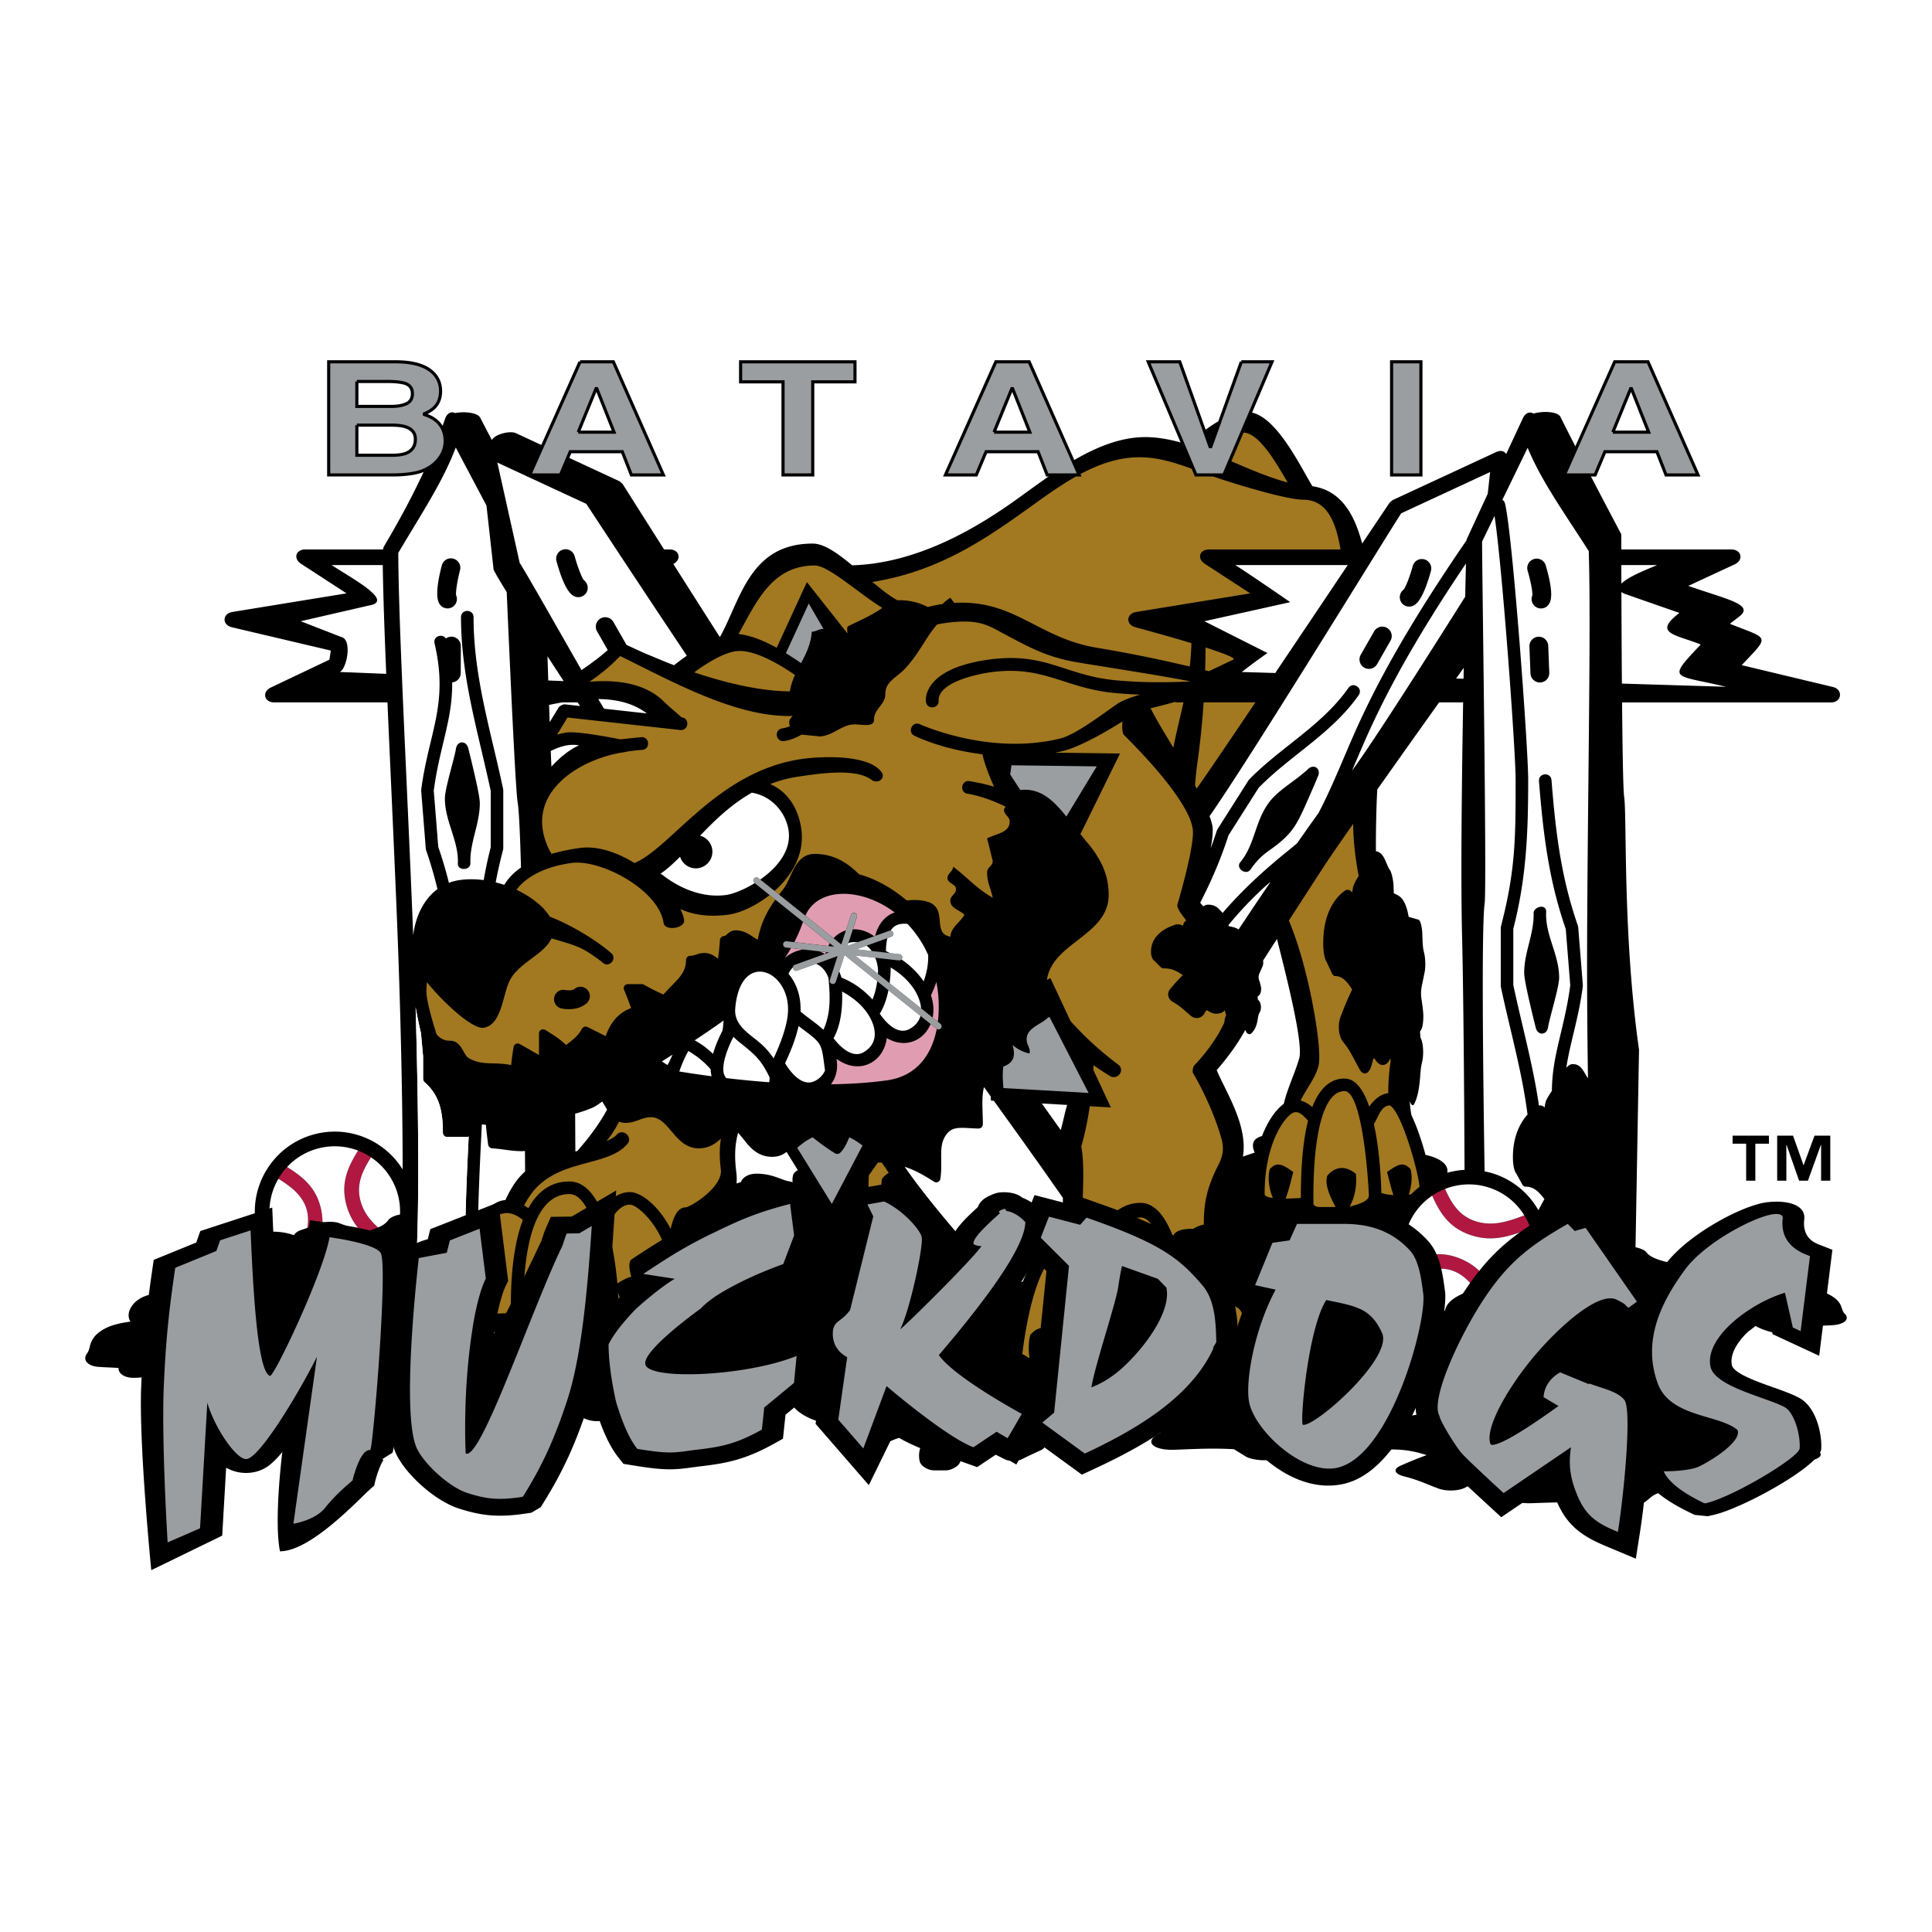
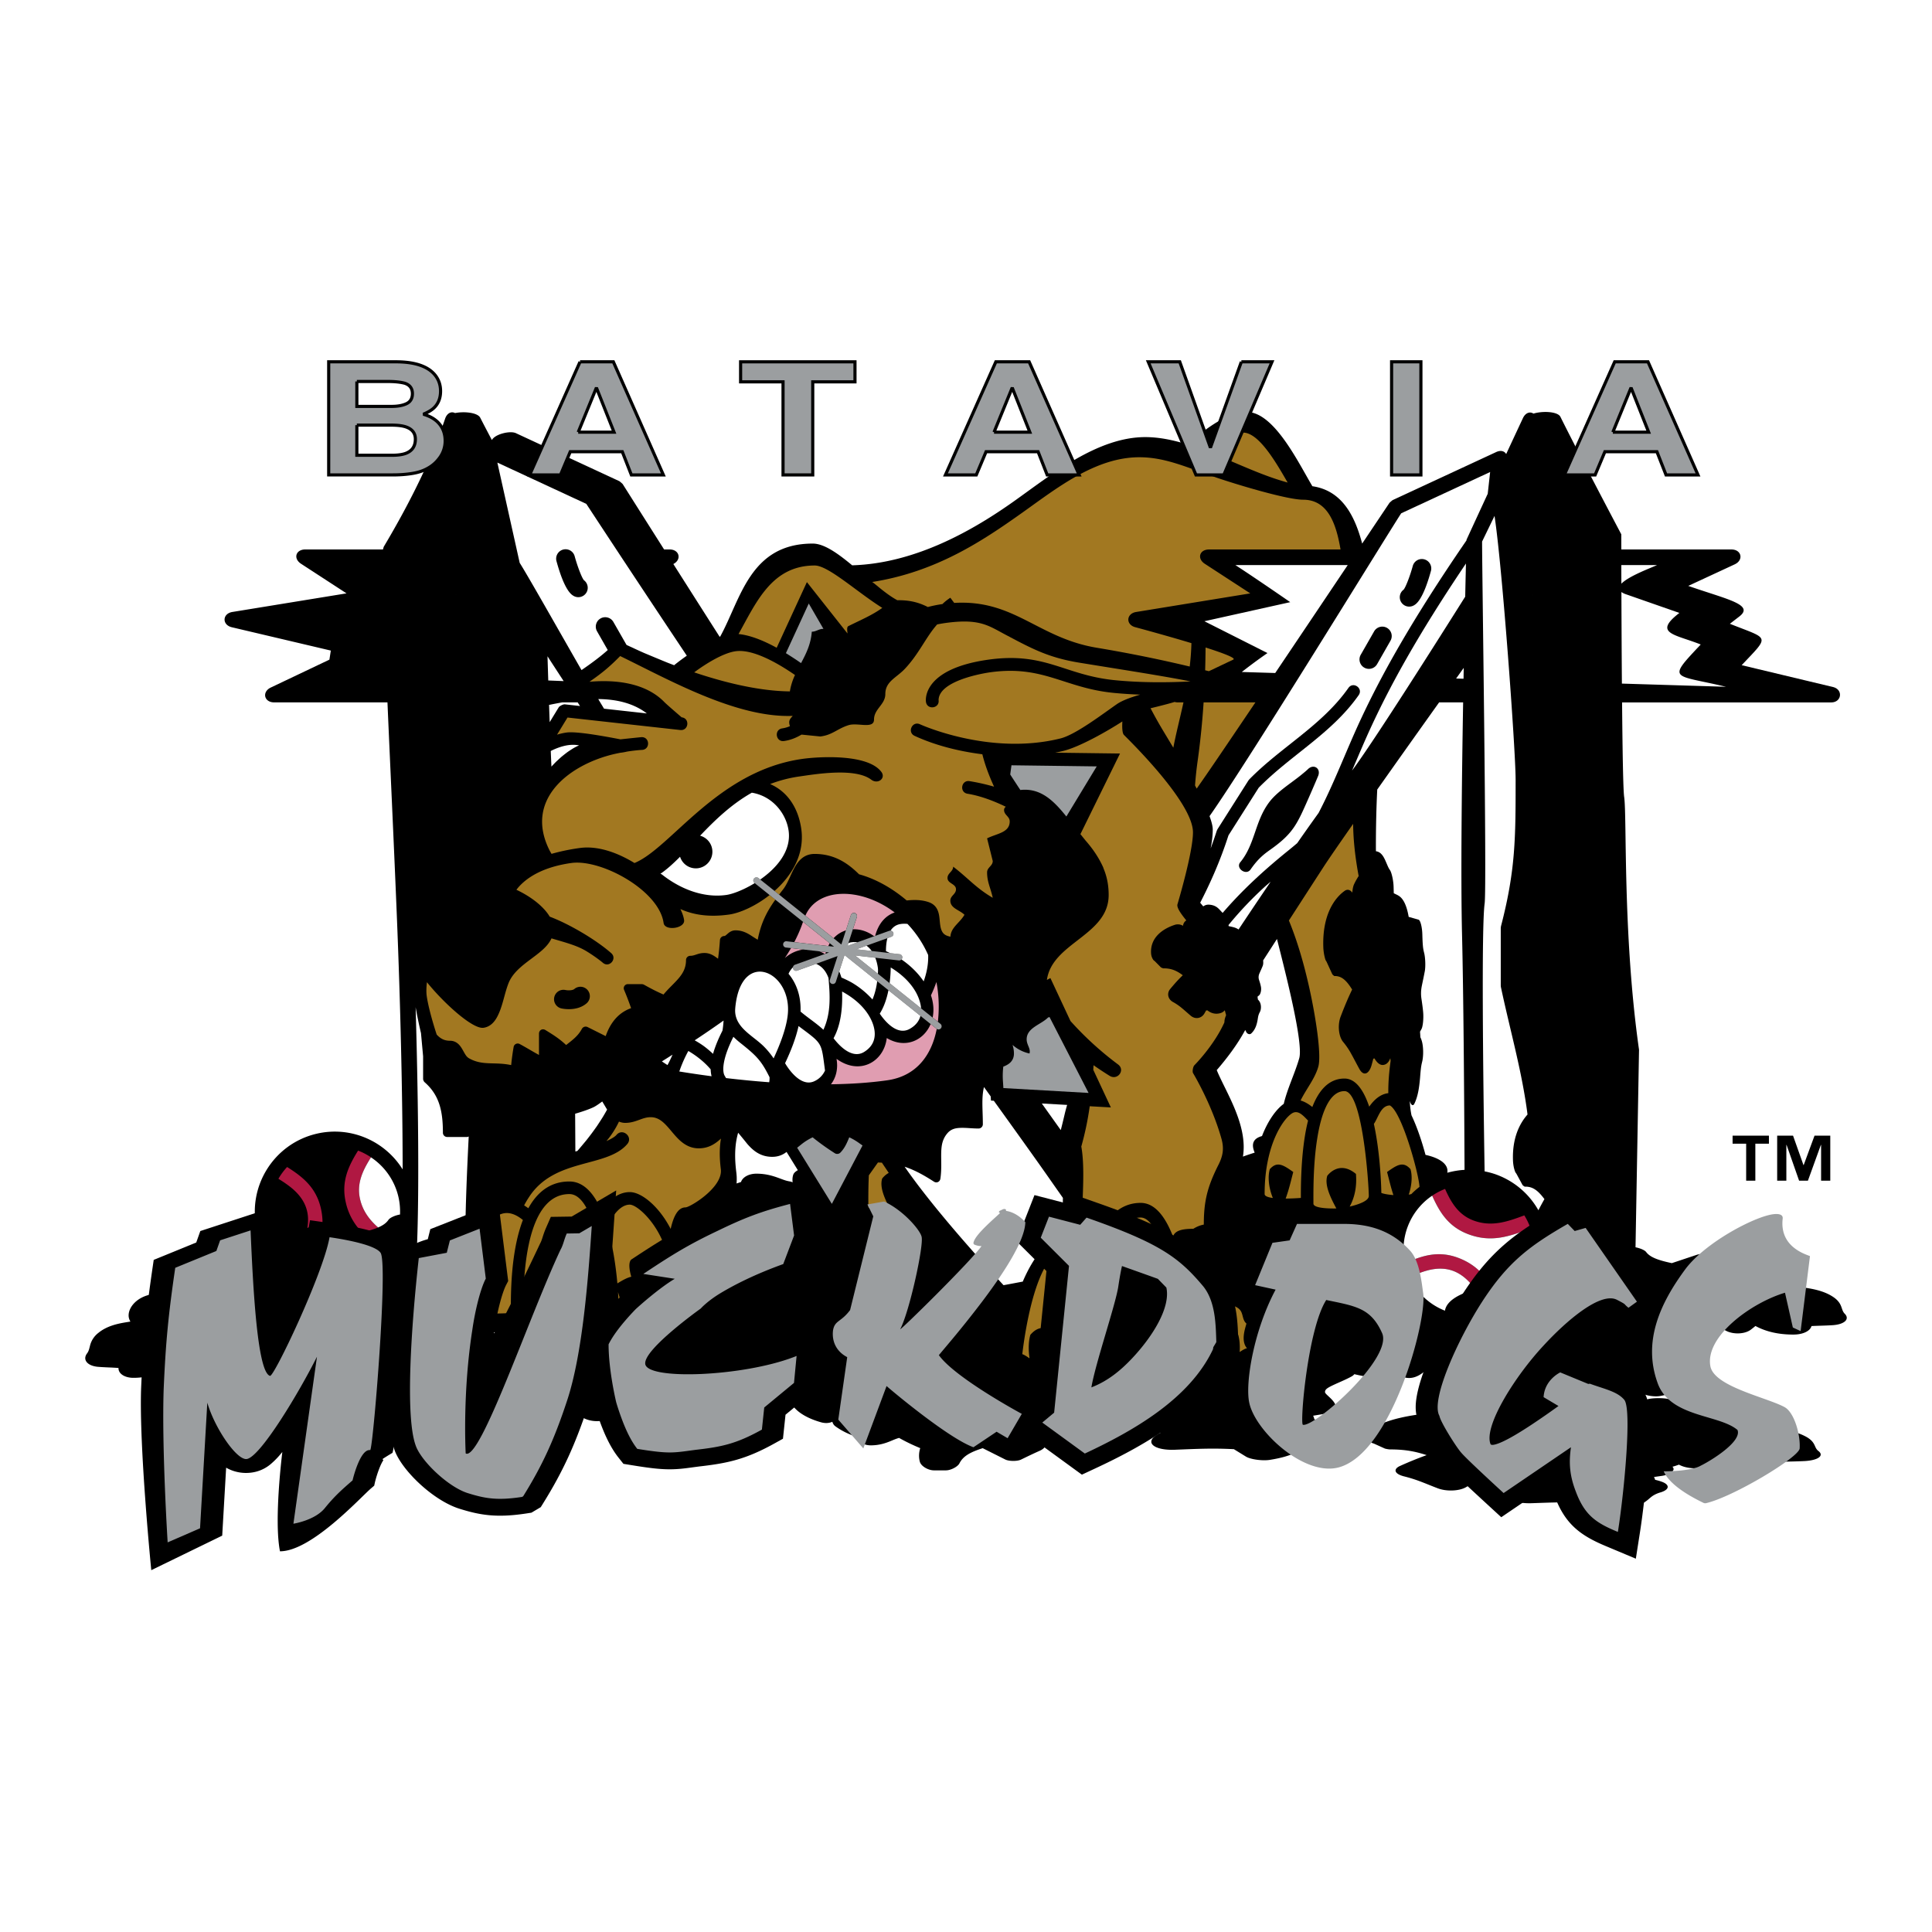
<svg xmlns="http://www.w3.org/2000/svg" width="2500" height="2500" viewBox="0 0 192.756 192.756">
  <path fill-rule="evenodd" clip-rule="evenodd" fill="#fff" d="M0 0h192.756v192.756H0V0z" />
  <path d="M181.418 144.762c.619.475-.035.943-1.408 1.01-.92.045-1.686.045-2.412.076-.148.43-.957.746-2.082.746-1.793 0-3.109-.281-4.121-.666l-.227-.088c-.158.104-.332.207-.518.316-.668.396-1.957.449-2.826.115-.127-.047-.229-.1-.322-.143a6.203 6.203 0 0 1-.635.207l.068.102c.189.312-.352.699-1.139.812l-.779.111c.053.096.09.186.111.279.18.043.449.111.709.209.789.303.719.777-.156 1.045a2.931 2.931 0 0 0-.734.314c-.227.145-.365.285-.525.416-.504.416-1.25.859-3.217 1.131-.656.09-1.707-.035-2.109-.252l-1.064-.57c-1.885-.084-3.129-.029-5.207.043-1.697.061-2.598-.479-1.752-1.045a3.19 3.19 0 0 1 .484-.254c-.043-.096-.123-.158-.203-.238a.89.89 0 0 1-.154-.201l-.385.072c-.504.086-1.104.152-1.812.152a6.155 6.155 0 0 1-2.072-.334l-.264.01-.389.232c-.666.4-1.957.455-2.834.119-.645-.246-1.154-.463-1.703-.67a14.658 14.658 0 0 0-1.676-.525c-.936-.24-1.105-.713-.375-1.039a37.01 37.01 0 0 1 2.646-1.076c-1.191-.389-2.203-.57-3.695-.57a2.72 2.72 0 0 1-.465-.082l-1.104-.5a.813.813 0 0 1-.266-.113.805.805 0 0 1-.141-.123.537.537 0 0 1-.158-.35c0-1.264 2.623-1.963 4.83-2.289.613-.09 1.207-.066 1.66.043.07-.137.223-.266.445-.352 1.064-.408 2.07-.633 3.18-.834a.732.732 0 0 1 .152-.18c.285-.24.941-.477 1.922-.477 1.279 0 2.227.184 2.896.326.281.061.559.123.854.182.242.047.447.078.656.098.148.014.295.041.434.074-.086-.359.092-.615.092-.615.176-.27 1.049-.531 1.773-.531h1.523c.611 0 1.492.234 1.709.453.455.459 1.336.715 2.953.979l2.857-.729c.467-.121 1.521-.125 1.996-.01.816.199 1.484.371 2.377.57.443.098.734.254.855.424.662-.168 1.479-.287 2.49-.287 2.535 0 3.961.912 3.961 1.637 0 .176-.094.33-.229.461l.613.057c1.057.105 2.42.275 3.486.799.758.361.945.725 1.064.98.087.183.149.381.362.543z" fill-rule="evenodd" clip-rule="evenodd" />
  <path d="M184.049 131.072c-.186-.188-.24-.41-.312-.615-.102-.293-.266-.705-.924-1.115-.928-.594-2.115-.787-3.033-.908l-.535-.064a.843.843 0 0 0 .199-.523c0-.824-1.238-1.859-3.445-1.859-.881 0-1.59.135-2.166.324-.105-.193-.357-.367-.744-.48-.775-.227-1.357-.422-2.068-.648-.412-.131-1.328-.125-1.736.01l-2.486.83c-1.406-.299-2.172-.59-2.566-1.113-.141-.186-.607-.381-1.057-.469l.35-19.709c-1.641-11.532-1.193-23.275-1.484-25.233-.1-.665-.166-4.705-.207-9.421h20.861c1.061 0 1.211-1.289.182-1.535l-9.111-2.179c2.857-3.029 2.768-2.551-1.178-4.13l.941-.725c1.551-1.194-1.266-1.718-5.092-3.055l4.633-2.15c.918-.425.686-1.484-.326-1.484h-10.986l-.002-1.512s-4.139-7.823-6.074-11.722c-.262-.528-1.734-.607-2.691-.323-.35-.229-.795-.087-1.049.453-.471 1.006-1.059 2.263-1.672 3.585-.176-.307-.549-.408-.996-.201l-10.328 4.793c-.029.014-.305.25-.322.279 0 0-1.08 1.614-2.721 4.06-.711-2.67-1.953-5.285-4.967-5.722-1.395-2.335-3.814-7.41-6.555-7.41-1.459 0-3.111 1.031-4.281 1.905-.668.498-1.234.991-1.619 1.341-1.422-.442-2.836-.737-4.217-.737-4.779 0-9.371 3.751-13.066 6.375-3.998 2.841-9.796 6.226-16.176 6.417-1.427-1.184-2.796-2.169-3.936-2.169-6.279 0-7.182 5.564-9.229 9.272a1.13 1.13 0 0 1-.062.022 3488.167 3488.167 0 0 1-4.616-7.254c.852-.441.614-1.454-.375-1.454h-.548c-2.399-3.783-4.135-6.53-4.135-6.53a3.57 3.57 0 0 0-.323-.279l-10.327-4.793c-.587-.273-2.097.097-2.396.688-.432-.817-.83-1.58-1.166-2.234-.257-.5-1.562-.647-2.509-.46-.375-.192-.803-.002-.994.567-1.289 3.818-3.322 8.072-6.117 12.766a3.32 3.32 0 0 0-.08.275h-7.747c-.961 0-1.23.907-.424 1.431l4.533 2.95-11.387 1.856c-1.01.165-1.049 1.292-.053 1.526l9.874 2.326-.14.905-5.846 2.781c-.911.434-.675 1.482.333 1.482h11.304c.285 6.593.648 14.2.947 21.583.325 7.979.567 17.5.568 25.012-1.753-2.818-5.152-4.352-8.563-3.564-4.295.994-6.973 5.285-5.981 9.584.031.135.074.262.111.393-1.241.363-1.919 1.16-1.919 1.832 0 .221.081.412.196.574l-.525.072c-.903.131-2.067.342-2.979.992-.645.449-.807.898-.907 1.219-.07.225-.123.469-.306.674a.891.891 0 0 0-.124.182c-.197.08-.4.162-.624.246-.347.133-.576.338-.669.564-.518-.223-1.157-.379-1.949-.379-1.984 0-3.101 1.213-3.101 2.18 0 .234.075.439.179.613l-.479.078c-.828.139-1.895.367-2.73 1.062a2.298 2.298 0 0 0-.832 1.311c-.065.24-.113.502-.28.721-.485.633.027 1.258 1.102 1.344.72.059 1.319.059 2.031.115-.025.561.607.982 1.486.982 1.403 0 2.433-.377 3.226-.887l.177-.119c.125.139.259.277.405.424.523.527 1.533.598 2.212.152.1-.062.178-.133.25-.189.134.086.325.201.568.307.941.41 1.976.131 2.198-.594.127-.416.218-.688.367-.895a.688.688 0 0 1 .43-.289c.508-.133.952-.615.891-.971l-.062-.363h1.055c.208 1.018 1.426 1.482 2.382 1.711.464.113.99.201 1.52.291.417.072.848.148 1.232.258 1.91.521 2.97.924 4.943 1.285.857.158 1.678-.191 1.805-.768.076-.35.154-.609.27-.896.465-.029.954-.156 1.189-.34l.909-.711c1.608-.104 2.672-.035 4.447.057 1.45.072 2.22-.596 1.498-1.301-.014-.012-.029-.021-.041-.033-.079.029-.151.057-.214.076a.67.67 0 0 1-.232.039c-.016.004-.016.006-.024.01.019-.014.037-.033.021-.07l-.812-1.566c-.493-.949-1.988-1.156-2.634-2.453-.048-.1-.093-.182-.14-.27.758-3.299.679-16.51.323-28.871.131.75.309 1.635.534 2.586l.212 2.312v2.26c0 .1.07.254.145.32 1.484 1.291 1.83 2.902 1.83 5.047 0 .23.191.422.423.422h1.974c.058 0 .119-.02.178-.049-.196 3.922-.356 7.895-.333 10.625-.697 1.688-1.186 3.84-1.186 6.424 0 1.055 1.021 1.508 2.063 1.707.045.074.094.146.143.219-.39.24-.751.451-1.091.641.201.02.403.041.629.041.841 0 1.431-.242 1.771-.412l.225.01.331.289c.568.498 1.673.566 2.422.148.31-.172.582-.332.846-.486a5.5 5.5 0 0 0 .532.137c-1.444.475-2.876 1.32-2.876 2.691a.958.958 0 0 0 .223.601.525.525 0 0 0 .198.141l.823.633c.038.031.287.105.346.105 1.113 0 1.865.23 2.754.725-.679.416-1.264.824-1.971 1.361-.546.414-.418 1.016.279 1.316.508.223.882.434 1.248.668.409.262.79.537 1.27.85.653.426 1.618.357 2.114-.15l.289-.295.197-.012c.294.176.811.422 1.545.422.528 0 .976-.084 1.35-.191l.286-.094c.03.094.071.18.116.256.06.102.119.182.151.303-.097.07-.238.182-.361.322-.63.719.041 1.4 1.307 1.324 1.548-.09 2.477-.16 3.881-.055l.792.725c.302.273 1.084.434 1.573.318 1.468-.346 2.023-.904 2.399-1.434.119-.166.223-.346.39-.525.119-.129.276-.262.548-.4.652-.338.706-.941.117-1.324a2.923 2.923 0 0 0-.529-.266 1.986 1.986 0 0 0-.083-.354l.581-.143c.587-.143.991-.633.85-1.031l-.051-.127c.2-.092.357-.188.473-.262.069.055.146.119.239.18.648.424 1.61.357 2.108-.145.14-.141.267-.271.385-.402l.168.113c.634.408 1.441.711 2.47.803.263 1.365 1.852 2.148 3.21 2.527.414.115.813.086 1.119-.055.047.176.148.34.3.449.717.521 1.393.809 2.141 1.066.025.078.059.158.104.229.192.309.633.609 1.293.609.861 0 1.499-.232 1.952-.416.187-.076.374-.158.573-.232.105-.037.202-.068.295-.094.705.398 1.367.711 2.111 1.021-.251.771-.027 1.396-.027 1.396.138.416.825.82 1.396.82h1.198c.479 0 1.174-.361 1.344-.699.358-.709 1.049-1.107 2.322-1.514l2.248 1.129c.367.184 1.195.191 1.568.012.643-.309 1.17-.572 1.871-.881.348-.152.578-.391.672-.654.521.262 1.162.441 1.959.441 1.539 0 2.551-.836 2.936-1.732.188-.066.363-.145.508-.244l.438-.301.297-.012a6.234 6.234 0 0 0 2.346.432c.801 0 1.482-.086 2.049-.197l.438-.094c.043.094.104.182.174.262.092.104.182.186.229.309a3.387 3.387 0 0 0-.547.33c-.957.736.062 1.434 1.982 1.357 2.35-.094 3.758-.166 5.891-.057l1.203.74c.457.281 1.646.443 2.387.326 2.227-.354 3.07-.926 3.641-1.467.182-.172.34-.354.592-.539.182-.131.42-.266.832-.41.99-.346 1.07-.963.178-1.355a5.536 5.536 0 0 0-.803-.271 1.506 1.506 0 0 0-.125-.363l.881-.145c.891-.146 1.504-.648 1.289-1.057-.162-.311-.471-.578-.756-.848-.193-.182-.227-.252-.227-.311 0-.211.143-.352.545-.559.611-.316 1.406-.611 2.105-.996a.904.904 0 0 0 .277-.229c1.477.361 3.066.543 4.197-.062 1.09.75 2.033.492 2.945-.34.963.562 4.4 1.576 5.076.227l.951.631c.398.262 1.432.414 2.076.305 2.002-.342 2.713-.893 3.219-1.422.012.004.023.01.037.014.342.115.811.217 1.396.217.615 0 1.139-.074 1.576-.172l.334-.082c.035.082.08.16.135.229.07.09.139.162.176.27a2.578 2.578 0 0 0-.42.291c-.736.643.047 1.254 1.523 1.188 1.807-.082 2.891-.145 4.529-.051l.926.648c.352.246 1.266.389 1.834.287 1.713-.311 2.361-.811 2.801-1.285.139-.148.26-.309.455-.473a2.29 2.29 0 0 1 .639-.357c.762-.303.824-.844.137-1.188a4.145 4.145 0 0 0-.617-.238 1.6 1.6 0 0 0-.096-.316l.678-.127c.684-.129 1.156-.568.99-.926-.125-.271-.361-.506-.58-.742-.148-.16-.176-.221-.176-.271 0-.125.059-.223.188-.328.395.041.838 0 1.268-.143.27-.09.48-.188.631-.262.08.049.17.107.279.162.756.379 1.879.318 2.459-.131.162-.125.312-.244.451-.359l.195.1c.881.436 2.027.756 3.586.756.977 0 1.682-.359 1.811-.848.633-.037 1.299-.037 2.098-.088 1.187-.072 1.755-.604 1.218-1.143zM54.624 65.476a561.1 561.1 0 0 0 1.612 2.477l-1.536-.062-.076-2.415zm.157 4.843c.027-.003.049.001.077-.005.399-.083.81-.162 1.226-.235l.018-.003h1.531l.236.363-1.514-.167c-.159-.018-.53.164-.613.301l-.901 1.477c-.021-.563-.042-1.141-.06-1.731zm1.81 4.736a19.61 19.61 0 0 0-.568.447c-.363.325-.537.492-.572.526-.31.319-.395.413-.435.458-.022-.483-.045-1.004-.066-1.561.556-.283 1.187-.503 1.74-.581a3.621 3.621 0 0 1 .536-.033c.167.002.341.017.531.047l.018.003h.003c-.007.003-.015.005-.022.009a5.774 5.774 0 0 0-.617.322c-.323.205-.468.305-.548.363zm3.561 36.377c-.247.395-.538.832-.591.914-.316.447-.515.717-.595.822-.256.336-.414.535-.48.619-.631.76-.848 1.008-.881 1.045-.067.02-.134.035-.201.053l-.022-3.768c.774-.225 1.41-.449 1.828-.648.222-.104.521-.312.875-.574.197.32.364.609.485.807l.001.002c-.133.245-.275.487-.419.728zm18.999 5.748s-.133.324-.068.779a1.474 1.474 0 0 0-.323-.094 3.172 3.172 0 0 1-.489-.125c-.22-.072-.426-.154-.635-.23-.501-.18-1.207-.412-2.161-.412-.73 0-1.219.299-1.431.604a.86.86 0 0 0-.114.229c-.151.045-.298.096-.444.145a5.228 5.228 0 0 0-.022-1.09c-.156-1.246-.21-2.635.18-3.971.062.068.379.451.924 1.127.589.674 1.312 1.275 2.478 1.275.603 0 1.059-.199 1.43-.488l1.125 1.82c-.219.12-.391.274-.45.431zm50.474-11.598c-.424 1.484-1.182 3.014-1.545 4.549-.74.537-1.555 1.625-2.17 3.213-.736.203-1.16.652-.73 1.654-.201.062-.646.205-1.172.395.514-3.16-1.752-6.506-2.613-8.629.939-1.084 2.037-2.502 2.842-4.002l.1.197c.107.211.355.285.496.152.416-.387.551-.879.635-1.33.043-.242.053-.49.221-.795.166-.299.152-.781-.029-1.066a.955.955 0 0 0-.16-.197 4.916 4.916 0 0 0-.039-.283l.156-.131c.156-.129.246-.529.189-.844-.043-.24-.111-.447-.176-.654a1.052 1.052 0 0 1-.057-.244.94.94 0 0 1 .076-.438c.092-.211.209-.459.336-.771.053-.143.061-.341.037-.533l1.381-2.143c.853 3.371 2.656 10.382 2.222 11.9zm14.771 11.424c.166-.9-.879-1.508-2.172-1.783-.354-1.309-.834-2.771-1.398-3.947-.16-.785-.172-1.445-.172-1.445.098.412.322.559.451.299.379-.76.5-1.725.576-2.609.023-.277.043-.57.078-.875.025-.215.061-.438.123-.684.152-.584.139-1.531-.025-2.092a2.452 2.452 0 0 0-.146-.385c-.008-.186-.02-.365-.035-.555l.143-.256c.143-.256.223-1.039.172-1.656-.039-.471-.102-.875-.16-1.285a4.14 4.14 0 0 1-.051-.477c-.008-.322.01-.537.068-.859.084-.416.191-.9.307-1.51.086-.498.051-1.362-.072-1.834-.113-.428-.146-.774-.176-1.812-.018-.748-.195-1.434-.383-1.487l-.979-.278c-.213-1.23-.557-1.743-.838-1.988-.197-.172-.424-.252-.65-.37l-.018-.66c-.018-.621-.201-1.443-.377-1.672a1.64 1.64 0 0 1-.168-.297c-.078-.165-.15-.345-.225-.515-.18-.413-.428-.963-.969-1.042h-.021c-.002-.119-.006-.233-.006-.355 0-2.074.045-4.041.135-5.804 1.932-2.735 4.115-5.81 6.174-8.697h2.395c-.141 8.253-.242 17.676-.109 23.168.145 6.019.215 15.688.25 23.472a8.158 8.158 0 0 0-1.722.29z" fill-rule="evenodd" clip-rule="evenodd" />
  <path d="M30.662 122.51c.926-.326 1.454-.514 1.515-.529 0-.453-.049-.928-.167-1.438-.479-2.078-1.823-3.143-3.366-4.111a6.525 6.525 0 0 0-.867 1.176c.472.291.933.598 1.354.949 1.473 1.236 1.767 2.584 1.531 3.953zM34.5 119.967a6.135 6.135 0 0 0 1.519 2.875l.217.08c.616-.146 1.101-.291 1.489-.457-.836-.74-1.521-1.607-1.8-2.826-.367-1.588.292-2.91 1.091-4.17a6.437 6.437 0 0 0-1.29-.674c-.964 1.547-1.705 3.094-1.226 5.172zM145.533 125.51c-2.027-.779-3.672-.23-5.363.529.104.48.256.945.461 1.391.539-.246 1.084-.477 1.648-.639 2.365-.686 3.807.34 4.916 1.844.385-.105.773-.195 1.148-.268.158-.031.312-.047.465-.055-.747-1.183-1.667-2.185-3.275-2.802zM146.449 123.121c2.375.912 4.193.201 6.262-.547a6.597 6.597 0 0 0-.629-1.316c-1.662.621-3.285 1.197-5.109.496-1.482-.568-2.207-1.805-2.797-3.135-.451.178-.885.4-1.287.674.732 1.633 1.597 3.074 3.56 3.828z" fill-rule="evenodd" clip-rule="evenodd" fill="#b01842" />
  <path d="M86.636 120.357c0 .457 1.521.5 2.29.482-.723-1.324-1.168-2.412-.912-3.254 0 0 .238-.334.656-.566-.089-.133-.316-.475-.683-1.02-.13-.006-.259-.014-.395-.016l-.908 1.281c-.064 1.398-.048 2.562-.048 3.093zM102.012 51.137c-3.979 2.825-8.586 5.92-14.996 6.928.279.155 1.368 1.206 2.514 1.821 1.127-.021 2.067.179 3.041.676.466-.121.947-.222 1.453-.293h.001c.223-.223.47-.419.79-.633l.387.517c6.026-.358 8.352 3.51 14.254 4.478a137.335 137.335 0 0 1 9.242 1.869c.09-.753.15-1.531.17-2.334-2.65-.8-5.568-1.582-5.568-1.582-.996-.234-.957-1.361.053-1.526l11.387-1.856-4.533-2.95c-.805-.524-.537-1.431.424-1.431h13.115c-.42-2.474-1.221-4.964-3.723-4.964-1.674 0-6.912-1.607-8.562-2.175-3.1-1.063-5.182-2.062-7.797-2.062-4.379-.001-8.268 3.114-11.652 5.517zM128.469 48.145c-1.076-1.858-2.838-4.983-4.436-4.983-1.205 0-2.773.834-3.973 1.729 2.492.934 4.98 2.163 7.324 2.924.401.13.761.239 1.085.33zM138.713 105.58l-.09.195c-.121.234-.303.43-.598.473-.412.059-.721-.354-.898-.654l-.111.035-.152.57c-.26.988-.822 1.205-1.234.461-.305-.551-.551-1.043-.814-1.512a7.335 7.335 0 0 0-.809-1.193c-.455-.541-.57-1.699-.25-2.533.41-1.07.75-1.875 1.145-2.695-.574-.928-1.057-1.363-1.76-1.348-.037.002-.201-.143-.229-.201l-.568-1.241a.847.847 0 0 1-.137-.282 4.92 4.92 0 0 1-.182-1.194c-.098-3.19 1.117-4.86 2.129-5.578.277-.197.551-.114.766.173.021-.333.082-.639.176-.838.152-.319.305-.584.457-.815-.32-1.716-.537-3.498-.551-5.205-1.389 1.982-2.463 3.542-2.971 4.323a6448.57 6448.57 0 0 0-3.438 5.316c.881 2.157 1.514 4.385 2.041 6.745.594 2.676 1.236 6.639.893 7.844-.344 1.207-1.221 2.246-1.768 3.373.422.119.82.363 1.17.648.586-1.51 1.553-2.84 3.209-2.84 1.133 0 1.92 1.184 2.469 2.805.465-.67 1.1-1.256 1.904-1.346-.012-1.086.082-2.148.232-3.223a7.134 7.134 0 0 1-.031-.263zM125.254 70.077h-5.17a80.676 80.676 0 0 1-.572 5.682 35.59 35.59 0 0 0-.283 2.61c.057.104.111.207.166.31l.576-.826c.812-1.159 2.845-4.161 5.283-7.776zM138.672 110.291c-.91 0-1.162 1.219-1.6 1.842.574 2.629.723 5.65.744 6.883.215.094.674.178 1.205.217-.271-.818-.424-1.523-.633-2.301.996-.709 1.613-1.107 2.336-.285.182.598.164 1.537-.174 2.541a3.14 3.14 0 0 0 .26-.053c.254-.262.527-.498.811-.721-.037-1.184-1.73-7.43-2.949-8.123zM129.033 111.012c-.783.326-2.861 2.936-2.861 8.119 0 .207.336.326.818.391-.455-1.127-.5-2.211-.299-2.875.723-.822 1.342-.424 2.338.285-.236.887-.406 1.678-.758 2.65a23.205 23.205 0 0 0 1.516-.064c-.002-1.301.023-3.822.404-6.174.072-.455.176-.99.314-1.543-.443-.455-.921-1.018-1.472-.789z" fill-rule="evenodd" clip-rule="evenodd" fill="#a27821" />
  <path d="M134.139 108.861c-1.859 0-2.504 3.393-2.711 4.684-.436 2.682-.387 5.6-.387 6.543 0 .455 1.521.498 2.289.48-.721-1.324-1.166-2.412-.91-3.254 0 0 1.145-1.625 2.863-.191.1 1.234-.111 2.318-.625 3.258.842-.197 1.908-.557 1.908-1.059 0-1.052-.599-10.461-2.427-10.461zM120.609 66.966l2.424-1.152c.357-.141-.971-.644-2.752-1.212-.008.779-.021 1.54-.043 2.271l.371.093zM52.292 120.262c.145.09.285.184.42.285.859-1.559 2.15-2.67 4.096-2.67 1.443 0 2.477 1.23 3.212 2.93.651-.971 1.595-1.871 2.815-1.871 1.184 0 2.941 1.457 4.078 3.676.26-1.168.693-2.15 1.479-2.15.439 0 3.753-1.99 3.525-3.812-.119-.957-.167-1.992.013-3.053-.579.535-1.239.973-2.219.973-.983 0-1.666-.535-2.209-1.117a15.265 15.265 0 0 1-.511-.588c-.678-.807-1.208-1.402-2.073-1.402-.411 0-.734.115-1.125.258-.427.156-.854.309-1.414.309-.234 0-.438-.053-.623-.129a8.815 8.815 0 0 1-1.251 1.945c.507-.227.846-.432 1.006-.621.611-.715 1.683.205 1.071.92-2.059 2.406-7.265 1.344-9.814 5.307a9.262 9.262 0 0 0-.476.81zM62.254 130.703a20.69 20.69 0 0 1-.593-1.793c.036.553.05 1.018.05 1.348 0 .078-.012.154-.026.23.158.082.352.155.569.215zM51.014 128.221c.084-1.764.329-4.354 1.156-6.502-3.082-2.533-4.711 2.432-5.349 5.945.657-.443 1.289-.035 2.222.627-.246.918-.425 1.746-.768 2.732.882.053 1.914.021 2.694-.023-.001-.533-.013-1.545.045-2.779zM46.499 130.217c-.003.084-.006.158-.006.221 0 .082.049.15.12.211a5.428 5.428 0 0 1-.114-.432z" fill-rule="evenodd" clip-rule="evenodd" fill="#a27821" />
  <path d="M62.834 120.188c-1.019 0-1.814 1.27-2.256 2.176.567 1.891.872 4.027 1.018 5.68 1.148-.697 1.896-1.055 2.757-.209.16.455.19 1.098.051 1.814h1.051c.256 0 .575.096.835.227 1.942-5.374-2.334-9.688-3.456-9.688zM56.807 119.133c-3.814 0-4.409 6.359-4.542 9.146-.06 1.26-.04 2.291-.04 2.791.267.404 1.254.57 2.459.574-.858-1.549-1.402-2.811-1.108-3.777 0 0 1.263-1.791 3.158-.211.124 1.52-.181 2.832-.9 3.947.217-.016.436-.035.654-.059.42-.186.842-.336 1.287-.473a.986.986 0 0 1 .114-.227c.213-.307.701-.605 1.433-.605.422 0 .787.051 1.115.117a.253.253 0 0 0 .021-.1c0-1.574-.788-11.123-3.651-11.123zM113.803 120.012c1.422 0 2.465 1.379 3.227 3.355.225-.686 1.148-.762 2.031-.771.32-.203.67-.348 1.043-.418.002-2.305.34-3.742 1.455-5.953.447-.885.586-1.609.307-2.613-.979-3.488-2.844-6.564-2.844-6.564-.074-.176.008-.627.141-.766.025-.025 1.945-1.947 2.996-4.277.002-.127.016-.26.057-.4.037-.137.082-.246.113-.316-.045-.178-.094-.336-.127-.494l-.102.098c-.131.121-.33.219-.654.242-.455.029-.793-.182-.988-.334l-.125.018-.166.291c-.287.504-.906.615-1.359.236-.334-.281-.605-.533-.895-.771a5.615 5.615 0 0 0-.891-.609c-.5-.275-.625-.867-.273-1.291.451-.545.824-.957 1.258-1.375-.633-.473-1.162-.695-1.936-.688a.741.741 0 0 1-.25-.102l-.627-.634a.462.462 0 0 1-.152-.143 1.282 1.282 0 0 1-.199-.609c-.105-1.627 1.23-2.479 2.344-2.845a.988.988 0 0 1 .842.088.73.73 0 0 1 .193-.427c.045-.043.088-.075.133-.114-.574-.706-.949-1.263-.885-1.582.008-.033 1.553-5.174 1.553-7.202 0-3.099-6.832-9.633-6.91-9.743-.139-.189-.17-.688-.135-1.32-1.668 1.076-4.303 2.544-5.863 2.932a17 17 0 0 1-.834.184l6.463.084-3.951 8.044c.176.219.35.432.516.641.719.816 1.322 1.704 1.756 2.67.014.033.027.077.039.119.32.768.508 1.614.508 2.641 0 4.041-5.641 4.743-6.162 8.475.215-.119.35-.184.35-.184l2.002 4.283a32.187 32.187 0 0 0 4.744 4.33c.756.561-.041 1.631-.84 1.137-.574-.355-1.1-.707-1.602-1.057-.01.152-.02.305-.027.457l1.754 3.754-2.109-.119a30.256 30.256 0 0 1-.84 4.021c.277 1.514.197 3.584.141 5.111a34.228 34.228 0 0 0 .072 4.084 6.07 6.07 0 0 1 1.059.756c.869-2.406 2.287-4.33 4.649-4.33zM121.139 137.33c-.479-1.355-.723-2.482-1.057-3.738 1.471-1.045 2.385-1.635 3.451-.42.141.455.191 1.053.15 1.721.311-.217.582-.357.732-.377-.646-.73-.182-1.98-.057-2.465-.418-.35-.311-.936-.623-1.334-.479-.611-1.307-.271-1.082-1.557h-.908c-.178.967-2.109 1.139-2.957 1.365-.062.018-.121.037-.184.057.324 2.703.424 5.162.439 6.27.352.347 1.166.494 2.096.478zM108.162 128.322c.129-.793.295-1.609.502-2.412-4.359-4.688-6.17 5-6.67 9.193.043.018.086.029.127.051.244.123.436.256.57.355a.252.252 0 0 0 .025-.021c-.133-.914-.094-1.73.086-2.316 1.066-1.215 1.979-.625 3.451.42-.209.789-.387 1.531-.604 2.307l.102-.078a5.054 5.054 0 0 1 1.846-.867c.053-1.923.194-4.333.565-6.632z" fill-rule="evenodd" clip-rule="evenodd" fill="#a27821" />
  <path d="M117.123 131.1c-1.33.541-2.502 1.164-4.047 1.459-1.559.299-1.527-.879-1.92-1.941-.451-1.225 2.084-1.402 2.785-1.52-.492-.723.098-1.479.746-1.807-1.992-.572-.076-1.717 1.332-2.385-.553-1.998-1.277-3.432-2.217-3.432-2.18 0-3.516 2.871-4.197 7.082-.35 2.152-.486 4.404-.541 6.24.846.025 1.453.504 1.568 1.148.217.02.441.029.674.041-.174-.676-.207-1.285-.043-1.828 0 0 1.693-2.398 4.23-.281.158 1.924-.193 3.605-1.045 5.043 1.33-.293 3.135-.881 3.135-1.795.001-.626-.128-3.167-.46-6.024zM44.89 103.836c.718 0 1.055.533 1.266.902.101.174.196.363.312.531a.975.975 0 0 0 .32.314c.72.408 1.38.479 2.127.504.657.021 1.334.016 2.085.178a24.37 24.37 0 0 1 .242-1.793.413.413 0 0 1 .617-.305c.709.383 1.249.725 1.916 1.086v-2.123c0-.355.342-.549.645-.361.815.502 1.379.854 2.062 1.492.624-.49 1.186-.891 1.575-1.615a.43.43 0 0 1 .562-.178l1.811.906c.442-1.273 1.224-2.328 2.534-2.789a28.1 28.1 0 0 0-.693-1.812.411.411 0 0 1 .39-.586h1.411l.138.035c.791.441 1.312.709 1.987 1.002.492-.596 1.034-1.066 1.478-1.578.463-.539.769-1.08.769-1.86 0-.231.192-.424.423-.424.207 0 .36-.048.573-.119.25-.084.504-.163.838-.163.48 0 .832.198 1.113.393l.25.18c.084-.628.137-1.129.189-1.874a.434.434 0 0 1 .422-.393c.08 0 .132-.041.286-.177l.13-.113c.188-.15.408-.275.713-.275.647 0 1.116.244 1.521.498.374.247.695.439.695.439.32-1.647.889-2.783 1.762-4l-.574-.459c-1.402 1.103-2.965 1.794-4.035 1.945-2.015.284-3.564.033-4.868-.546.194.392.322.762.37 1.096.117.841-1.927 1.129-2.045.288-.456-3.252-6.232-6.4-9.211-5.98-3.337.47-4.84 1.831-5.473 2.671 1.528.718 2.749 1.711 3.324 2.682 2.005.755 4.651 2.335 6.131 3.637.639.559-.198 1.52-.837.959 0 0-.562-.487-1.573-1.114-.945-.584-1.968-.849-3.546-1.315-.758 1.693-3.518 2.486-4.296 4.496-.424 1.092-.575 2.326-1.136 3.359-.262.482-.675.971-1.356 1.066-1.073.15-3.929-2.428-5.639-4.549-.057.5-.077.975-.021 1.373.125.887.493 2.32.995 3.854.356.383.737.615 1.321.615zM55.3 99.49a.94.94 0 0 1 1.122-.715l-.008-.002c.261.055.713.049.886-.098a.939.939 0 0 1 1.325.104c.336.396.29.99-.106 1.328-.96.82-2.351.539-2.507.504a.94.94 0 0 1-.712-1.121z" fill-rule="evenodd" clip-rule="evenodd" fill="#a27821" />
  <path d="M78.123 88.746c.217-.28.394-.614.569-.985.182-.384.349-.774.537-1.125.393-.729.96-1.44 2.047-1.44 1.915 0 3.266.871 4.431 2.032 1.621.44 3.275 1.358 4.755 2.61.2-.019.4-.037.602-.042.521-.016 1.08.027 1.64.228.807.303.96.997 1.024 1.549.03.258.045.532.091.803.042.249.105.458.222.638.17.255.418.363.783.44.046-.934.921-1.361 1.401-2.186-.493-.494-1.41-.636-1.41-1.413 0-.494.564-.635.564-1.129 0-.564-.846-.564-.846-1.13 0-.494.564-.635.564-1.129 1.481 1.129 2.257 2.118 3.949 3.107-.211-.989-.564-1.554-.564-2.542 0-.494.564-.635.564-1.129l-.564-2.26c.988-.494 2.256-.564 2.256-1.694 0-.494-.562-.636-.562-1.13 0-.154.072-.253.174-.328-1.344-.655-2.658-1.112-3.817-1.298-.837-.134-.638-1.393.201-1.258a20.96 20.96 0 0 1 2.443.551c-.5-1.093-.91-2.183-1.168-3.233-2.419-.3-4.784-.923-6.756-1.836-.771-.355-.239-1.513.532-1.157 0 0 1.726.792 4.341 1.366 2.639.579 6.145.927 9.684.047 1.518-.377 4.287-2.499 5.623-3.422.506-.35 1.352-.667 2.326-.948a43.6 43.6 0 0 1-2.664-.175c-4.926-.488-7.016-2.796-12.316-2.051-.877.124-5.097.875-5.136 2.766.121.841-1.14 1.022-1.26.181-.061-.429-.099-3.319 6.218-4.208 5.703-.802 7.578 1.545 12.619 2.045 2.725.27 5.432.236 7.557.124-2.836-.567-7.264-1.242-11.1-1.871-3.102-.508-4.734-1.403-7.402-2.816-1.672-.886-2.568-1.617-5.984-1.136-.269.038-.531.084-.789.137-1.122 1.257-1.783 2.891-3.197 4.402-.846.918-1.975 1.271-1.975 2.542 0 1.059-1.128 1.483-1.128 2.542 0 .988-1.622.282-2.539.564-1.127.353-1.622.989-2.821 1.129l-1.872-.187c-.547.327-1.12.553-1.743.64-.84.118-1.017-1.144-.177-1.262.261-.037.516-.112.765-.221a1.148 1.148 0 0 1-.075-.381c0-.288.19-.456.349-.644-5.617.227-12.422-3.642-17.214-5.968-.955.963-1.639 1.58-3.065 2.566 2.648-.235 5.633.12 7.483 2.036.222.23 1.716 1.511 1.716 1.511.843.093.703 1.36-.14 1.266L56.62 71.588l-1.044 1.711a5.98 5.98 0 0 1 .938-.213c.943-.133 3.441.302 5.389.678 1.153-.125 2.092-.219 2.092-.219.848-.036.901 1.238.054 1.273 0 0-.599.028-1.49.168a5.436 5.436 0 0 1-.679.119c-.17.034-.345.069-.526.11-4.394.999-8.954 4.376-6.651 9.368.137.295.257.499.324.606a20.552 20.552 0 0 1 2.804-.582c1.769-.249 3.728.429 5.471 1.497 3.633-1.487 8.267-9.193 16.756-10.389 1.605-.226 6.442-.524 7.843 1.257.542.653-.301 1.328-.979.815-1.623-1.228-5.646-.533-7.134-.324-1.07.15-2.051.415-2.955.764h.007c1.771.768 2.818 2.439 3.105 4.48.356 2.542-.97 4.678-2.671 6.186l.457.366c.124-.172.253-.339.392-.513z" fill-rule="evenodd" clip-rule="evenodd" fill="#a27821" />
  <path d="M69.259 67.081c2.973.998 6.44 1.87 9.546 1.899a6.176 6.176 0 0 1 .512-1.635c-1.902-1.31-4.273-2.603-5.93-2.37-1.217.171-2.918 1.208-4.128 2.106zM73.555 63.248c1.182.083 2.562.627 3.934 1.38l3.015-6.551 4.051 5.126c-.021-.294-.1-.661.105-.743 1.197-.599 2.35-1.075 3.365-1.811-2.505-1.567-5.377-4.229-6.736-4.229-4.271 0-5.819 3.636-7.606 6.839l-.128-.011zM114.789 70.663c.311.588.645 1.202.988 1.786.307.524.768 1.28 1.287 2.149.262-1.391.654-2.89 1.012-4.521h-.557c-.123 0-.232-.017-.332-.044-.687.221-2.445.643-2.398.63z" fill-rule="evenodd" clip-rule="evenodd" fill="#a27821" />
  <path d="M82.399 94.991l-.65-.075c.185.071.363.16.538.268l.066-.024c.015-.057.029-.116.046-.169zM83.166 93.61a2.732 2.732 0 0 1 1.233-.785l.496-1.53a.313.313 0 1 1 .597.194l-.398 1.227c.726-.029 1.477.21 2.12.697l.103-.037c.325-1.273 1.066-2.036 1.945-2.34-3.389-2.554-7.691-2.502-8.911.321l2.815 2.253zM82.641 94.386c.046-.095.091-.192.145-.279l-2.668-2.136c-.253.734-.545 1.4-.873 2.026l3.396.389zM93.447 102.646l-.597-.477c-.688 1.656-2.548 2.496-4.378 1.395-.271 2.342-2.671 3.781-5.012 2.076.178 1.006-.061 1.896-.556 2.539 1.956-.025 3.847-.148 5.605-.396 2.909-.408 4.439-2.496 4.949-5.129-.002-.004-.006-.004-.011-.008zM93.571 101.943a13.23 13.23 0 0 0-.05-3.414c-.026-.189-.063-.371-.096-.555a12.29 12.29 0 0 1-.544 1.33c.27.793.307 1.551.168 2.219l.522.42zM78.301 95.59a3.458 3.458 0 0 1 1.855-.857l-1.236-.141c-.194.338-.402.669-.619.998z" fill-rule="evenodd" clip-rule="evenodd" fill="#e09db1" />
  <path d="M80.993 63.025c.423 0 .706-.282 1.128-.282.013 0 .023.004.036.004l-1.467-2.534-2.28 4.953c.546.344.885.565 1.129.73.21.143.336.231.382.263.494-.924.976-1.873 1.072-3.134zM100.898 77.441l.029.045c.725 1.111.836 1.275.873 1.332 2.029-.227 3.322 1.068 4.592 2.644l3.029-4.999-8.506-.11s-.109.771-.123.921l.106.167zM104.709 101.467l-.15.055c-.717.719-2.129 1.014-2.129 2.174 0 .564.424.916.283 1.412a3.715 3.715 0 0 1-1.691-.857c.08.258.139.535.139.857 0 .812-.592 1.129-1.062 1.311a7.71 7.71 0 0 0-.037 1.436l.047.703 8.498.484-3.898-7.575zM82.993 120.111l3.062-5.826-.444-.312a5.942 5.942 0 0 0-.88-.504c-.077.188-.156.375-.245.564-.157.332-.358.68-.655.975a.442.442 0 0 1-.525.059 23.851 23.851 0 0 1-2.23-1.596c-.377.18-.75.404-1.119.699l-.424.34 3.46 5.601zM83.216 94.453l-4.749-.544a.314.314 0 0 0-.072.623l4.325.495-3.402 1.223a.313.313 0 0 0 .211.591l4.037-1.453-.771 2.376a.313.313 0 1 0 .596.193l.865-2.67 9.189 7.358c.004.004.009.004.012.008a.313.313 0 0 0 .378-.498l-8.532-6.833 4.372.501a.314.314 0 0 0 .072-.624l-4.291-.491 3.477-1.251a.313.313 0 1 0-.211-.59l-4.166 1.499.934-2.879a.314.314 0 0 0-.597-.194l-.952 2.938-8.278-6.629a.31.31 0 0 0-.439.049.311.311 0 0 0 .049.44l.023.02 7.92 6.342z" fill-rule="evenodd" clip-rule="evenodd" fill="#9b9ea0" />
-   <path d="M32.009 120.543c.118.51.167.984.167 1.438.433-.117 1.243-.105 1.618.035l2.224.826a6.144 6.144 0 0 1-1.519-2.875c-.479-2.078.263-3.625 1.226-5.172a6.509 6.509 0 0 0-7.082 1.636c1.544.969 2.887 2.034 3.366 4.112zM29.328 123.24c.103-.213.352-.404.73-.527.213-.07.412-.137.603-.203.237-1.369-.057-2.717-1.531-3.953a11.518 11.518 0 0 0-1.354-.949 6.508 6.508 0 0 0-.727 4.756c.041.178.094.35.149.521h.003c.865 0 1.563.144 2.127.355z" fill-rule="evenodd" clip-rule="evenodd" fill="#fff" />
  <path d="M35.924 119.639c.28 1.219.964 2.086 1.8 2.826.484-.205.816-.443 1.033-.76.15-.223.679-.453 1.153-.533a6.555 6.555 0 0 0-.156-1.746 6.495 6.495 0 0 0-2.739-3.957c-.798 1.26-1.458 2.582-1.091 4.17zM146.037 66.632l-.76 1.064.74.023.02-1.087zM123.252 56.376c2.227 1.449 5.473 3.701 5.473 3.701l-8.562 1.904 6.293 3.175s-1.207.823-2.561 1.888l3.334.102c2.473-3.672 5.113-7.607 7.234-10.769h-11.211v-.001zM161.766 58.235c.732-.762 2.951-1.575 3.562-1.859h-3.568c0 .562.002 1.187.006 1.859zM169.682 64.302c-2.555-1.023-4.807-1.087-2.129-3.15l-5.328-1.861a1.764 1.764 0 0 1-.457-.224c.01 2.686.025 5.979.049 9.135l10.389.318c-5.3-1.267-5.95-.586-2.524-4.218zM122.578 92.396c.25.06.498.101.715.188.088.036.184.088.277.151a545.283 545.283 0 0 1 3.205-4.768c-.242.203-.469.396-.66.571a36.334 36.334 0 0 0-3.543 3.748l.006.11zM103.943 110.096l1.891 2.654c.121-.469.252-1.004.389-1.592.068-.295.154-.605.246-.92l-2.526-.142zM120.676 81.427c.197.539.32 1.001.32 1.33 0 .606-.084 1.242-.209 1.889.215-.574.418-1.16.611-1.763l.068-.145 3.092-4.875.082-.102c3.16-3.232 7.25-5.368 9.891-9.125.48-.684 1.504.039 1.023.722-2.693 3.834-6.758 5.959-9.973 9.233l-3.016 4.752c-.781 2.425-1.734 4.61-2.822 6.722.096.116.197.238.305.365a.87.87 0 0 1 .598-.17c.596.04.867.32 1.064.531.082.087.164.178.248.263.012.011.02.015.029.024 1.91-2.223 4.061-4.213 6.586-6.252.326-.263.6-.492.85-.706a228.723 228.723 0 0 1 2.133-3.014c1.584-3.033 2.771-6.266 4.221-9.365 1.938-4.145 4.865-9.57 10.537-17.83l.002-.065s.939-2.042 2.115-4.584l.24-2.169-8.873 4.119c-1.38 2.103-15.126 24.536-19.122 30.215zm10.828-3.993s-.447 1.068-.959 2.224c-1.135 2.568-1.521 3.489-3.775 5.092-.639.454-1.232.889-2.006 2.004-.463.649-1.543-.166-1-.754 1.465-1.799 1.43-4.059 2.865-5.965.775-1.03 2.107-1.849 3.125-2.666.348-.281.604-.495.73-.622.584-.582 1.338-.076 1.02.687zm7.223-13.506l-1.332 2.332a.94.94 0 1 1-1.633-.935l1.334-2.332a.94.94 0 1 1 1.631.935zm4.037-6.963c-.807 2.926-1.484 3.309-1.707 3.435a.94.94 0 0 1-1.281-.356.94.94 0 0 1 .262-1.214c.205-.235.631-1.333.916-2.365a.936.936 0 0 1 1.154-.656.94.94 0 0 1 .656 1.156z" fill-rule="evenodd" clip-rule="evenodd" fill="#fff" />
  <path d="M140.133 58.761a.466.466 0 0 0-.086.06c.029-.02.055-.042.086-.06zM134.893 76.885c2.188-2.946 8.332-12.658 11.291-17.355.027-1.293.053-2.412.074-3.309-4.932 7.322-7.568 12.249-9.346 16.053-.711 1.52-1.359 3.069-2.019 4.611zM149.109 51.474l-1.24 2.554c-.014 2.188.484 34.44.254 36.11-.32 2.329-.164 16.5-.004 26.729.432.088.863.201 1.287.365a7.953 7.953 0 0 1 4.08 3.516c.197-.383.393-.746.602-1.111-.645-.869-1.18-1.27-1.947-1.242-.041 0-.219-.129-.246-.182l-.609-1.123a.74.74 0 0 1-.145-.252c-.035-.096-.064-.207-.084-.279a3.958 3.958 0 0 1-.107-.803c-.076-2.164.627-3.631 1.451-4.562-.547-4.301-1.748-8.424-2.658-12.729l-.012-.129v-5.758l.02-.158c1.461-5.614 1.463-8.827 1.463-14.639-.001-2.918-1.333-21.284-2.105-26.307zM152.926 59.303a.65.65 0 0 0-.039.096c.013-.032.023-.065.039-.096z" fill-rule="evenodd" clip-rule="evenodd" fill="#fff" />
-   <path d="M149.893 49.864a.607.607 0 0 1 .264.378c.76 3.11 2.311 24.372 2.311 27.539 0 5.201-.17 9.805-1.486 14.877v5.612c.867 4.074 1.973 7.984 2.559 12.033.207-.043.406.023.572.191.025-.316.094-.615.201-.814.174-.32.344-.59.518-.83.021-3.619 1.264-6.227 1.834-10.545l-.449-5.611c-1.719-4.969-2.256-9.558-2.672-14.759-.066-.833 1.182-.933 1.248-.1.41 5.124.934 9.629 2.633 14.522l.033.156.461 5.758-.002.131c-.424 3.27-1.275 5.598-1.648 8.15.162-.221.371-.373.633-.383.658-.023.963.475 1.186.85.113.191.232.406.344.562a734.64 734.64 0 0 1-.074-16.136c.08-14.345.375-29.556.15-36.467-2.518-3.93-4.672-6.908-6.098-10.299l-2.518 5.185zm4.365 41.178c-.088 2.292 1.297 4.172 1.297 6.49 0 .535-.275 1.633-.523 2.588-.25.971-.52 1.941-.58 2.361-.117.816-1.023.867-1.227.066 0 0-.285-1.121-.57-2.354-.275-1.182-.586-2.605-.586-3.131 0-2.116 1.018-3.916.939-6.021.094-.627 1.34-.898 1.25.001zm-.049-34.659c.863 2.909.492 3.594.369 3.819a.937.937 0 0 1-1.697-.791c.051-.308-.17-1.465-.475-2.491a.941.941 0 0 1 1.803-.537zm-.539 11.708a.942.942 0 0 1-.975-.904l-.104-2.685a.939.939 0 1 1 1.877-.072l.104 2.685a.939.939 0 0 1-.902.976zM33.083 56.376c2.227 1.449 6.289 3.619 3.722 4.037l-6.811 1.567 4.066 1.578c1.1.259.549 3.149-.156 3.484l4.63.188c-.178-4.327-.309-8.083-.346-10.855h-5.105v.001zM49.829 119.852c.197-.072.395-.105.591-.121.046-.084.177-.373.417-.836.082-.141.206-.357.374-.631.099-.145.228-.332.39-.547a6.6 6.6 0 0 1 .788-.838l-.014-2.043c-.096.008-.192.016-.292.016-1.139 0-1.85-.213-2.988-.283a.446.446 0 0 1-.394-.371c-.101-.811-.167-1.334-.221-1.977a8.794 8.794 0 0 1-.405-.045l-.055 1.082c-.153 3.047-.279 6.035-.326 8.455.719-.984 1.484-1.619 2.135-1.861zM41.156 91.596c.023.571.047 1.153.069 1.741.228-1.951 1.083-3.637 2.42-4.631a40.93 40.93 0 0 0-1.13-3.874l-.033-.156-.459-5.758.003-.131c.733-5.666 2.761-8.498 1.331-14.589-.172-.732.791-1.03 1.128-.492a.923.923 0 0 1 .556-.184.94.94 0 0 1 .937.944l-.01 2.687a.938.938 0 0 1-.853.929c.038 3.757-1.253 6.382-1.838 10.802l.449 5.612c.42 1.213.768 2.403 1.062 3.586a4.79 4.79 0 0 1 1.054-.277 9.01 9.01 0 0 1 2.383-.003l.034.003c.189-1.077.413-2.163.701-3.273V78.92c-1.238-5.821-2.965-11.306-2.965-17.341 0-.836 1.252-.836 1.252 0 0 5.96 1.735 11.394 2.952 17.146l.014.13v5.758l-.02.158a49.371 49.371 0 0 0-.739 3.264c.428.113.631.177.85.245.233-.35.314-.458.438-.607.243-.282.386-.429.561-.588.146-.126.269-.227.358-.301.099-.078.208-.155.319-.232-.094-3.35-.204-5.751-.334-6.501-.212-1.22-.772-13.616-1.091-20.976-.797-1.292-1.297-2.146-1.312-2.275l-.707-6.359-3.064-5.79c-1.307 3.438-3.356 6.491-5.734 10.505.012 6.915.836 22.107 1.418 36.44zm6.715-11.467c0 2.115-1.019 3.915-.938 6.02-.018.73-1.313.73-1.25 0 .087-2.292-1.297-4.172-1.297-6.49 0-.535.275-1.633.521-2.587.251-.971.521-1.94.581-2.362.117-.818 1.023-.867 1.227-.066 0 0 .287 1.122.571 2.353.275 1.181.585 2.607.585 3.132zm-2.648-24.393a.94.94 0 0 1 .673 1.147c-.268 1.036-.448 2.201-.388 2.506a.94.94 0 0 1-.38 1.182.939.939 0 0 1-1.287-.332c-.129-.221-.526-.892.238-3.83a.937.937 0 0 1 1.144-.673zM44.707 133.721c-.03.013-.021.013 0 0zM47.304 132.145c-1.042-.199-2.063-.652-2.063-1.707 0-2.584.488-4.736 1.186-6.424-.023-2.73.137-6.703.333-10.625a.415.415 0 0 1-.178.049h-1.974a.426.426 0 0 1-.423-.422c0-2.145-.346-3.756-1.83-5.047a.517.517 0 0 1-.145-.32v-2.26l-.212-2.312a44.207 44.207 0 0 1-.534-2.586c.355 12.361.435 25.572-.323 28.871.046.088.091.17.14.27.646 1.297 2.141 1.504 2.634 2.453l.812 1.566c.016.037-.001.057-.021.07.008-.004.008-.006.024-.01a.67.67 0 0 0 .232-.039c.241-.072.598-.234 1.038-.469.11-.059.236-.133.355-.199.339-.189.701-.4 1.091-.641-.048-.072-.097-.144-.142-.218z" fill-rule="evenodd" clip-rule="evenodd" fill="#fff" />
  <path d="M45.501 59.377a.332.332 0 0 0-.042-.093c.019.03.03.062.042.093zM106.047 119.514c-.4-.57-.809-1.15-1.219-1.738-1.531-2.191-3.656-5.148-5.674-7.953l-.285-.018-.027-.416-.67-.934c-.268 1.092-.113 2.297-.113 3.713 0 .23-.193.424-.424.424-.663 0-1.292-.09-1.858-.062-.51.023-.894.141-1.214.488-.505.564-.632 1.17-.656 1.918-.027.809.06 1.689-.084 2.66-.049.322-.374.471-.648.295-1.041-.672-1.949-1.166-2.919-1.486 1.924 2.775 4.664 6.027 7.1 8.768l.174-.004c.254-.004.518.375.572.824l.002.018a190.9 190.9 0 0 0 2.02 2.213c.697-.127 1.324-.248 1.918-.359 1.07-2.52 2.467-4.082 3.584-4.547.283-.119.568-.172.854-.18-.226-.931-.48-2.14-.433-3.624zM67.259 66.369l.019-.016.004-.004s.502-.415 1.242-.929a2381.677 2381.677 0 0 1-10.028-15.148l-8.874-4.119 2.227 10.001c.901 1.434 3.553 6.14 6.169 10.7 1.006-.687 1.912-1.364 2.617-1.999l-1.067-1.868a.939.939 0 1 1 1.63-.935l1.309 2.289.115.056.021.01c1.087.503 1.298.598 1.572.719l.05.022c1.959.82 2.333.967 2.413.999l.581.222zm-8.741-7.266a.939.939 0 0 1-1.28.356c-.223-.126-.901-.51-1.707-3.436a.94.94 0 1 1 1.811-.5v-.001c.285 1.032.71 2.131.916 2.365.374.28.496.798.26 1.216z" fill-rule="evenodd" clip-rule="evenodd" fill="#fff" />
-   <path d="M58.163 57.822c.03.017.056.039.083.059a.41.41 0 0 0-.083-.059zM146.973 121.754c1.824.701 3.447.125 5.109-.496a6.473 6.473 0 0 0-3.199-2.658 6.476 6.476 0 0 0-4.707.02c.59 1.329 1.314 2.566 2.797 3.134z" fill-rule="evenodd" clip-rule="evenodd" fill="#fff" />
  <path d="M152.711 122.574c-2.068.748-3.887 1.459-6.262.547-1.963-.754-2.828-2.195-3.561-3.828a6.496 6.496 0 0 0-2.43 3.061 6.528 6.528 0 0 0-.289 3.686c1.691-.76 3.336-1.309 5.363-.529 1.607.617 2.527 1.619 3.275 2.803.363-.02.703.016.982.104a.766.766 0 0 1 .385-.4c.809-.402 1.578-.646 2.4-.854.018-.045.039-.086.057-.131.572-1.49.56-3.06.08-4.459z" fill-rule="evenodd" clip-rule="evenodd" fill="#fff" />
  <path d="M142.279 126.791c-.564.162-1.109.393-1.648.639a6.5 6.5 0 0 0 3.533 3.338c.162-1.041 1.551-1.721 3.031-2.133-1.109-1.504-2.55-2.53-4.916-1.844zM75.226 87.652a.31.31 0 0 1 .439-.049l.186.148c1.642-1.146 3.113-2.85 2.829-4.872-.242-1.724-1.608-3.457-3.67-3.792-2.07 1.172-3.708 2.767-5.161 4.291a1.658 1.658 0 0 1-.195 3.242 1.651 1.651 0 0 1-1.804-1.144c-.662.667-1.308 1.257-1.968 1.708l.004.001.005-.002a.355.355 0 0 1 .149.065c1.791 1.415 4.1 2.369 6.431 2.041.634-.09 1.729-.507 2.827-1.179l-.023-.02a.309.309 0 0 1-.049-.438zM69.31 103.793c.302.172.622.367.903.572.293.215.61.482.928.777.227-.805.584-1.615.942-2.32.055-.344.089-.68.108-1.002a97.72 97.72 0 0 1-2.881 1.973zM66.597 106.262c.188-.332.345-.693.507-1.039l-1.068.674c.177.119.36.24.561.365zM67.774 106.902c1.048.172 2.125.33 3.221.475a2.996 2.996 0 0 1-.09-.686c-.625-.738-1.417-1.359-2.229-1.836a12.923 12.923 0 0 0-.902 2.047zM89.124 93.057a.313.313 0 0 1-.189.401l-.401.145c-.11.433-.143.891-.141 1.294.131.061.269.125.411.196l.945.107c.172.02.295.176.275.348a.297.297 0 0 1-.088.176l.041.027c.7.48 1.528 1.203 2.179 2.16.299-.84.479-1.734.447-2.628a10.875 10.875 0 0 0-2.063-3.104 2.546 2.546 0 0 0-.673.009c-.474.067-.796.322-1.019.664.12.005.232.083.276.205zM86.451 94.351l-.993.358 1.515.173a2.249 2.249 0 0 0-.522-.531zM84.893 94.019c-.092.013-.166.048-.246.074l-.09.274.998-.359a2.554 2.554 0 0 0-.662.011zM83.729 96.922c.083.188.155.393.22.607.4.174.817.371 1.134.564a8.69 8.69 0 0 1 1.964 1.627c.245-.59.391-1.197.471-1.822l-3.26-2.61-.529 1.634zM85.305 95.323l2.282 1.828c.011-.201.024-.402-.004-.604a4.42 4.42 0 0 0-.256-.991l-2.022-.233zM72.289 107.307c.019.035.073.129.151.254 1.42.166 2.861.309 4.303.414a2.21 2.21 0 0 0 .035-.502c-.798-1.592-1.227-2.08-2.835-3.357a8.834 8.834 0 0 1-.771-.674c-1.084 2.146-1.135 3.396-.883 3.865zM82.312 106.807c-.374-2.752-.204-2.623-2.352-4.221l-.289-.217c-.27 1.232-.774 2.504-1.343 3.705.153.279 1.467 2.455 2.901 1.807a2.13 2.13 0 0 0 1.083-1.074zM79.531 96.842a.312.312 0 0 1-.4-.189.298.298 0 0 1-.01-.156 2.22 2.22 0 0 0-.45.658c.767.91 1.261 2.205 1.199 3.77.737.627 1.612 1.184 2.28 1.816.757-1.627.673-3.369.509-5.168-.237-.648-.629-1.159-1.237-1.412l-1.891.681zM79.583 96.156l.137-.049c-.047.017-.095.029-.137.049zM91.896 100.602c-.042-.584-.27-1.156-.507-1.588-.582-1.049-1.511-1.873-2.521-2.488a13.94 13.94 0 0 1-.112 1.561l3.14 2.515zM88.639 98.797c-.178.896-.46 1.688-.866 2.336.482.713 1.712 2.229 2.984 1.521.626-.348.947-.809 1.076-1.299l-3.194-2.558zM86.663 101.279c-.635-1.018-1.605-1.791-2.648-2.354.068 1.869-.193 3.473-.851 4.658.518.688 1.826 2.135 3.06 1.363 1.616-1.008 1.036-2.71.439-3.667zM73.387 100.283a5.504 5.504 0 0 0-.043.533c0 1.754 1.83 2.529 2.905 3.631.319.326.635.701.934 1.148.601-1.293 1.267-2.965 1.413-4.359.448-4.293-4.532-6.587-5.209-.953zM64.536 71.179c-1.371-1.048-3.076-1.415-4.848-1.434.14.241.385.642.578.961l4.27.473z" fill-rule="evenodd" clip-rule="evenodd" fill="#fff" />
  <path d="M35.603 38.059v2.488h3.46c.618 0 1.118-.092 1.5-.275.389-.189.583-.521.584-.995 0-.526-.255-.873-.765-1.041-.439-.118-1-.176-1.682-.176h-3.097v-.001zm0 4.356v3.008h3.46c.618 0 1.099-.066 1.443-.199.625-.245.936-.714.936-1.409 0-.586-.302-.989-.907-1.209-.338-.123-.812-.187-1.424-.191h-3.508zm7.702-5.114c.433.479.65 1.054.65 1.722 0 .689-.217 1.243-.65 1.661-.242.235-.599.45-1.07.643.72.209 1.26.542 1.625.995.369.455.553 1.006.555 1.654a2.82 2.82 0 0 1-.631 1.798 3.48 3.48 0 0 1-1.003.888c-.453.276-.988.465-1.607.567-.612.103-1.277.153-1.997.153h-6.383V36.099h6.842c1.727.021 2.95.422 3.669 1.202z" fill-rule="evenodd" clip-rule="evenodd" fill="#9b9ea0" />
  <path d="M35.603 38.059v2.488h3.46c.618 0 1.118-.092 1.5-.275.389-.189.583-.521.584-.995 0-.526-.255-.873-.765-1.041-.439-.118-1-.176-1.682-.176h-3.097m0 4.355v3.008h3.46c.618 0 1.099-.066 1.443-.199.625-.245.936-.714.936-1.409 0-.586-.302-.989-.907-1.209-.338-.123-.812-.187-1.424-.191h-3.508m7.702-5.114c.433.479.65 1.054.65 1.722 0 .689-.217 1.243-.65 1.661-.242.235-.599.45-1.07.643.72.209 1.26.542 1.625.995.369.455.553 1.006.555 1.654a2.82 2.82 0 0 1-.631 1.798 3.48 3.48 0 0 1-1.003.888c-.453.276-.988.465-1.607.567-.612.103-1.277.153-1.997.153h-6.383V36.099h6.842c1.727.021 2.95.422 3.669 1.202z" fill="none" stroke="#000" stroke-width=".313" stroke-miterlimit="2.613" />
  <path d="M57.688 43.119h3.574l-1.758-4.44-1.816 4.44zm.182-7.02h3.326l4.988 11.284h-3.192l-.907-2.319h-5.19l-.975 2.319h-3.077l5.027-11.284z" fill-rule="evenodd" clip-rule="evenodd" fill="#9b9ea0" />
  <path d="M57.688 43.119h3.574l-1.758-4.44-1.816 4.44m.182-7.02h3.326l4.988 11.284h-3.192l-.907-2.319h-5.19l-.975 2.319h-3.077l5.027-11.284z" fill="none" stroke="#000" stroke-width=".313" stroke-miterlimit="2.613" />
  <path fill-rule="evenodd" clip-rule="evenodd" fill="#9b9ea0" stroke="#000" stroke-width=".313" stroke-miterlimit="2.613" d="M85.301 36.099v1.998h-4.214v9.286h-2.963v-9.286h-4.233v-1.998h11.41z" />
  <path d="M99.174 43.119h3.574l-1.758-4.44-1.816 4.44zm.181-7.02h3.324l4.99 11.284h-3.191l-.908-2.319h-5.189l-.975 2.319h-3.078l5.027-11.284z" fill-rule="evenodd" clip-rule="evenodd" fill="#9b9ea0" />
  <path d="M99.174 43.119h3.574l-1.758-4.44-1.816 4.44m.181-7.02h3.324l4.99 11.284h-3.191l-.908-2.319h-5.189l-.975 2.319h-3.078l5.027-11.284z" fill="none" stroke="#000" stroke-width=".313" stroke-miterlimit="2.613" />
  <path fill-rule="evenodd" clip-rule="evenodd" fill="#9b9ea0" stroke="#000" stroke-width=".313" stroke-miterlimit="2.613" d="M123.85 36.099h3.058L122.1 47.383h-2.78l-4.759-11.284h3.144l3.059 8.567 3.086-8.567zM141.764 47.383h-2.924V36.099h2.924v11.284z" />
  <path d="M160.914 43.119h3.574l-1.758-4.44-1.816 4.44zm.184-7.02h3.324l4.988 11.284h-3.191l-.908-2.319h-5.189l-.975 2.319h-3.076l5.027-11.284z" fill-rule="evenodd" clip-rule="evenodd" fill="#9b9ea0" />
  <path d="M160.914 43.119h3.574l-1.758-4.44-1.816 4.44m.184-7.02h3.324l4.988 11.284h-3.191l-.908-2.319h-5.189l-.975 2.319h-3.076l5.027-11.284z" fill="none" stroke="#000" stroke-width=".313" stroke-miterlimit="2.613" />
-   <path d="M181.789 124.287l1.029.406-1.318 10.574-4.65-2.16-.406-1.803c-2.156 1.324-3.969 3.273-3.658 4.881.082.412.691.893 2.211 1.516.746.305 1.537.578 2.25.832.719.258 1.57.568 2.219.912 1.834.961 2.32 3.807 2.238 5.107-.113 1.686-7.867 5.961-10.783 6.6l-.545.121-1.289-.129-.443-.213c-2.395-1.148-4.01-2.375-4.662-3.664l-.875-1.725h3.086c.01 0 .492-.004 1.061-.059.334-.031.592-.078.768-.119.08-.018.145-.037.193-.053a13.406 13.406 0 0 0 2.082-1.322c.488-.391.744-.684.861-.869a6.37 6.37 0 0 0-.689-.268c-.748-.248-1.578-.463-2.387-.734-2.02-.682-4.076-1.74-4.832-3.953-1.588-4.486.355-8.533 2.84-11.924 1.383-1.928 4.061-3.752 6.324-4.902 1.107-.562 2.322-1.068 3.4-1.309.432-.098 1.463-.219 2.404-.066 1.07.176 1.912.691 1.791 1.701-.133 1.146.32 1.74.662 2.039a2.5 2.5 0 0 0 .555.354c.241.116.45.184.563.229zM143.799 126.605c.195.84.293 1.697.375 2.264.357 2.611-2.881 17.395-10.025 19.158-5.719 1.371-11.092-4.977-11.678-7.822-.434-2.029.246-6.48 1.926-10.416l-1.941-.424 2.803-6.842 1.752-.248.828-1.852h6.238c3.01 0 6.033.797 8.381 3.367.804.86 1.149 1.999 1.341 2.815zM104.09 120.967l.408.445-.01.545c-.043 2.398-2.594 6.088-4.627 8.781a104.248 104.248 0 0 1-3.002 3.77l-.545.65c.825.742 2.092 1.637 3.432 2.486a62.052 62.052 0 0 0 3.354 1.979l.174.094.064.154c.387.938-.094 2.426-.557 3.541-.488 1.174-1.383 2.703-1.383 2.703l-1.875-1.1-2.029 1.359-1.292-.459c-2.454-.875-3.905-1.469-6.091-2.779a22.34 22.34 0 0 1-.742-.453l-2.686 5.49-5.312-6.117.857-6c-1.061-.963-1.433-2.252-1.303-3.457.144-.963.619-1.539 1.215-2.004.111-.086.244-.176.392-.309.059-.053.126-.119.204-.205l2.121-8.582-1.259-2.549 4.971-.871.75.34c2.294 1.035 4.479 3.354 4.774 4.623.159.58-.025 2.049-.351 3.686.513-.713.985-1.383 1.378-1.947l-.193-.242v-.475c0-.707.448-1.332.691-1.646.274-.357.639-.746 1.01-1.111.312-.307.641-.609.928-.873.15-.422.502-.834 1.127-1.113l.178-.084c.221-.104.471-.189.703-.238.238-.051 1.582-.195 2.416.482a5.7 5.7 0 0 1 2.11 1.486z" fill-rule="evenodd" clip-rule="evenodd" />
  <path d="M123.062 135.229c-2.625 5.475-8.76 8.926-13.689 11.23l-1.432.668-7.025-5.119 2.131-1.777 1.357-13.42-2.992-2.982 1.799-4.594 3.686.957.736-.83 1.793.629c7.473 2.617 9.764 4.23 12.43 7.395.906 1.088 1.281 2.377 1.463 3.463.176 1.051.195 2.123.227 3.006l.014.379-.199.346-.182.309c-.04.146-.091.273-.117.34zM161.598 137.238c.746.289 1.652.732 2.309 1.523.236.285.35.578.406.754.055.168.104.375.141.613.059.367.096.836.111 1.383.025.994-.018 2.271-.109 3.639-.176 2.693-.527 5.756-.834 7.713l-.414 2.648-3.039-1.275c-2.498-1.049-4.018-2.18-5.051-4.943a11.15 11.15 0 0 1-.41-1.27l-4.926 3.35s-2.439-2.238-3.4-3.137c-.904-.846-2.035-1.916-2.4-2.346-.568-.646-2.121-3.033-2.477-4.148-.387-.848-.271-1.869-.113-2.662.184-.92.543-2.025 1.016-3.203.908-2.258 2.24-4.783 3.461-6.684 2.783-4.322 5.262-6.131 9.109-8.359l.195-.113.242.018c.703.053 1.277.152 1.742.271l2.076-.59 6.811 9.799-3.662 2.629-1.496-1.213a5.226 5.226 0 0 1-.375-.326c-.271.117-.656.33-1.143.67-1.174.82-2.49 2.064-3.566 3.234-.001 0 5.206 1.795 5.796 2.025zM22.562 146.432l-.392 6.779-7.077 3.445s-1.221-12.25-1.015-18.125c.204-4.748.478-7.498 1.161-12.168l.098-.664 4.242-1.732.406-1.145 7.176-2.342.102 2.4c.109 2.518.254 5.6.498 8.256 1.261-2.828 2.53-6.014 2.859-7.75l.311-1.643s3.85.533 5.115.822c.616.141 1.371.336 2.053.594.61.232 1.547.664 1.984 1.342.982 1.613-.573 19.193-.89 20.322l-.035.127-.15.09c-.633.379-.82.512-.848.539l.092.1c-.144.205-.289.521-.409.83a11.13 11.13 0 0 0-.434 1.377l-.075.34-.323.277c-1.1.949-5.945 6.271-9.077 6.271-.626-3.135.234-9.908.234-9.908l-.161.193a8.319 8.319 0 0 1-.977.996 3.704 3.704 0 0 1-2.004.873 4.013 4.013 0 0 1-2.304-.41l-.16-.086z" fill-rule="evenodd" clip-rule="evenodd" />
  <path d="M53.888 124.064c.088-.154.16-.359.214-.523.099-.309.202-.637.365-1.01l.49-1.123 2.078-.031 4.442-2.605-.248 3.633c-.34 5.021-.89 12.795-2.519 17.73-1.314 3.998-2.551 6.684-4.533 9.871l-.224.361-.931.553-.507.078c-2.998.459-4.661.16-6.698-.479-2.671-.85-5.815-3.914-6.475-5.914-1.16-3.285-.484-12.512.247-19.141l.015-.146.118-.113c.672-.648 1.511-1.062 2.166-1.312a8.57 8.57 0 0 1 .794-.26l.25-1 6.79-2.676.979 7.852-.197.379c-.419.807-.928 2.764-1.205 4.711-.169 1.085 3.128-5.727 4.589-8.835z" fill-rule="evenodd" clip-rule="evenodd" />
  <path d="M67.141 135.369c.697.062 1.612.08 2.676.033 2.868-.125 6.225-.676 8.435-1.529l3.696-1.424-.601 6.236-2.976 2.461-.255 2.396-.819.455c-2.91 1.617-4.714 1.992-7.58 2.318-.56.074-1.001.137-1.4.184-.504.059-.952.09-1.438.094-1.03.006-2.125-.131-3.751-.395l-.928-.15-.492-.621c-.844-1.066-1.41-2.402-1.769-3.359-.377-1.006-.609-1.83-.609-1.83s-.805-3.314-.805-6.117v-.309l.144-.291c.499-1.006 1.283-1.998 1.88-2.695.624-.729 1.172-1.275 1.172-1.275s.673-.621 1.548-1.338c-.892-2.297-.256-2.566-.256-2.566 2.665-1.764 4.372-2.83 7.407-4.271 2.776-1.342 4.535-2.02 7.521-2.809l2.795-.738.71 5.596-1.477 3.895-.896.322c-2.724.982-4.625 1.975-5.841 2.707a8.686 8.686 0 0 0-1.193.855c-.215.188-.464.463-.464.463l-.175.123c-.024.018-1.379.984-2.708 2.119-.591.507-1.141 1.013-1.551 1.46z" fill-rule="evenodd" clip-rule="evenodd" />
  <path d="M178.883 124.4c.322.279.672.48.977.627.311.146.576.238.721.295l-.932 7.482-.777-.359-.783-3.469c-3.363 1-8.014 4.375-7.441 7.352.199.99 1.539 1.752 3.111 2.395.781.322 1.611.609 2.357.877.748.268 1.426.52 1.9.771.984.5 1.625 2.736 1.537 4.135-.033.883-6.709 4.887-9.391 5.477l-.148-.014c-2.209-1.062-3.482-2.092-3.969-3.055l-.061-.121h.207c.025 0 2.564-.008 3.49-.562.914-.441 4.137-2.381 3.67-3.562-.453-.385-1.086-.656-1.814-.9-.744-.248-1.572-.461-2.379-.732-1.635-.551-3.195-1.342-3.799-3.115-1.465-4.129.301-7.9 2.711-11.189 1.213-1.697 3.65-3.377 5.758-4.447 1.053-.535 2.037-.924 2.756-1.084.695-.156 1.336-.113 1.275.381-.16 1.384.381 2.261 1.024 2.817zM134.076 122.109c2.414 0 4.715.602 6.59 2.65.498.529.787 1.344.975 2.143.188.801.275 1.611.354 2.15.381 2.766-3.18 16.055-8.508 17.369-3.477.834-8.277-3.691-8.85-6.48-.414-1.92.428-7.154 2.631-11.275l-2.045-.445 1.73-4.225 1.713-.244.736-1.643h4.674zm-4.082 20.043c1.18.246 9.031-6.668 7.893-9.158-.576-1.297-1.27-1.963-2.164-2.385-.451-.213-.961-.369-1.545-.51-.557-.135-1.174-.254-1.859-.398-1.852 2.897-2.651 12.393-2.325 12.451zM157.107 122.82l1.092-.311 5.117 7.361-.842.605a2.654 2.654 0 0 1-.299-.266l-.094-.098c-.076-.062-.232-.16-.758-.43-1.645-.838-5.072 2.119-7.309 4.553-2.771 2.957-5.984 7.982-5.314 9.82.027.072.088.121.305.094.223-.031.541-.141.939-.326.787-.365 1.822-.994 2.914-1.717a80.066 80.066 0 0 0 2.633-1.828l-1.486-.883c.096-1.746 1.662-2.469 1.662-2.469l2.789 1.15.17-.021c.727.268 1.404.459 1.98.684.588.229 1.096.498 1.451.926.768.93-.01 9.141-.613 12.998l-.029.178-.197-.082c-2.033-.854-3.139-1.643-3.994-3.934-.605-1.561-.721-2.816-.49-4.432l-6.719 4.57s-.986-.904-1.941-1.797c-.951-.891-1.98-1.869-2.26-2.201-.492-.531-2.102-3.088-2.203-3.705-.906-1.594 1.871-7.664 4.223-11.324 2.596-4.031 4.82-5.65 8.463-7.76l.121-.068.689.713zM100.361 120.807c.486.072 1.199.322 1.936 1.129-.033 1.861-2.199 5.135-4.332 7.957a104.45 104.45 0 0 1-2.953 3.709c-.405.486-.745.889-.987 1.176l-.355.424c1.602 2.252 8.154 5.791 8.169 5.801l.107.057-1.416 2.43-1.1-.646-2.307 1.547c-2.365-.844-7.657-5.219-8.67-6.105l-2.319 6.225-2.497-2.875.89-6.234c-1.048-.541-1.54-1.518-1.42-2.635.079-.531.285-.746.593-.982.141-.111.307-.229.496-.398.183-.162.389-.377.618-.68l2.313-9.355-.586-1.184 1.668-.293c1.873.846 3.576 2.818 3.736 3.5.25.816-1.199 7.469-2.126 9.229-.194.346 7.095-6.805 8.106-8.285-.25.016-.51-.062-.719-.145l-.086-.105c0-.424.615-1.107 1.236-1.721.521-.514 1.09-1.012 1.428-1.33-.078-.02-.113-.061-.117-.07-.006-.014-.021-.105.131-.174l.201-.094a.732.732 0 0 1 .146-.055c.025-.004.232-.025.23.127l-.014.055zM104.656 121.387l3.115.811.633-.715.113.039c7.207 2.525 9.115 3.951 11.494 6.773.648.779.967 1.771 1.133 2.768.164.992.18 2.004.209 2.838-.152.266-.23.387-.277.465-.043.088-.037.094-.035.111a.538.538 0 0 1-.055.211c-2.35 4.902-7.887 8.057-12.752 10.332l-4.244-3.092 1.182-.986 1.482-14.645-2.818-2.812.82-2.098zm8.274 14.154c2.107-2.232 3.871-5.117 3.438-7.08l-.846-.869c-.244-.09-1.746-.629-3.58-1.279-.061.248-.189.844-.375 2.078-.289 1.842-2.279 7.65-2.68 10.029 1.687-.647 2.968-1.742 4.043-2.879zM16.727 153.883s-.599-9.473-.396-15.318c.204-4.713.475-7.439 1.153-12.076l4.102-1.678.377-1.064 3.037-.99.007.162c.241 5.605.669 13.998 1.934 14.352.4.098 5.217-10.025 5.917-13.721l.021-.113s1.24.172 2.382.432c1.11.254 2.396.637 2.716 1.135.732 1.199-.671 18.385-1.007 19.586l-.021.076-.12.008c-.956.066-1.638 2.951-1.654 3.025-1.177 1.018-1.853 1.637-2.796 2.801-1.013 1.201-3.105 1.521-3.105 1.521l2.35-16.66c-1.829 3.648-5.685 10.049-7.017 10.207-1.009.115-3.205-3.119-3.924-5.623l-.725 12.533-3.231 1.405zM48.468 127.564c-.538 1.031-1.067 3.176-1.348 5.143-.944 6.07-.688 11.705-.658 12.301 1.447.801 6.298-13.59 9.46-20.32.137-.238.222-.482.306-.74.086-.268.174-.555.315-.879l1.251-.02 1.246-.73c-.344 5.08-.891 12.666-2.456 17.404-1.285 3.906-2.475 6.486-4.386 9.559l-.112.066c-2.504.385-3.724.15-5.435-.385-1.958-.623-4.676-3.229-5.186-4.773-1.042-2.902-.442-11.783.307-18.582l.01-.088 2.793-.531.309-1.23 2.964-1.17.62 4.975zM78.655 120.16l.171-.045.4 3.15-1.082 2.852c-2.885 1.039-4.926 2.1-6.264 2.904-1.329.803-1.965 1.531-1.965 1.531-.053.037-5.704 4.068-5.539 5.52.154 1.646 9.73 1.283 14.859-.693l.241-.094-.258 2.688-2.97 2.453-.234 2.207c-2.561 1.422-4.01 1.723-6.617 2.018-1.131.15-1.768.256-2.532.26-.773.004-1.667-.096-3.284-.357-.681-.859-1.18-2.01-1.533-2.951-.355-.945-.568-1.695-.568-1.695s-.761-3.123-.761-5.785c.413-.832 1.09-1.699 1.664-2.369.575-.67 1.052-1.15 1.052-1.15s.61-.561 1.435-1.238c.73-.598 1.636-1.295 2.451-1.781l-3.139-.486.264-.174c2.626-1.738 4.237-2.742 7.132-4.115 2.658-1.29 4.269-1.91 7.077-2.65z" fill-rule="evenodd" clip-rule="evenodd" fill="#9b9ea0" />
  <path d="M176.486 114.107h-1.355v3.688h-.916v-3.688h-1.354v-.801h3.625v.801zm6.121 3.688h-.916v-3.57h-.021l-1.293 3.57h-.881l-1.25-3.57h-.021v3.57h-.916v-4.488h1.584l1.039 2.932h.021l1.082-2.932h1.572v4.488z" fill-rule="evenodd" clip-rule="evenodd" />
</svg>